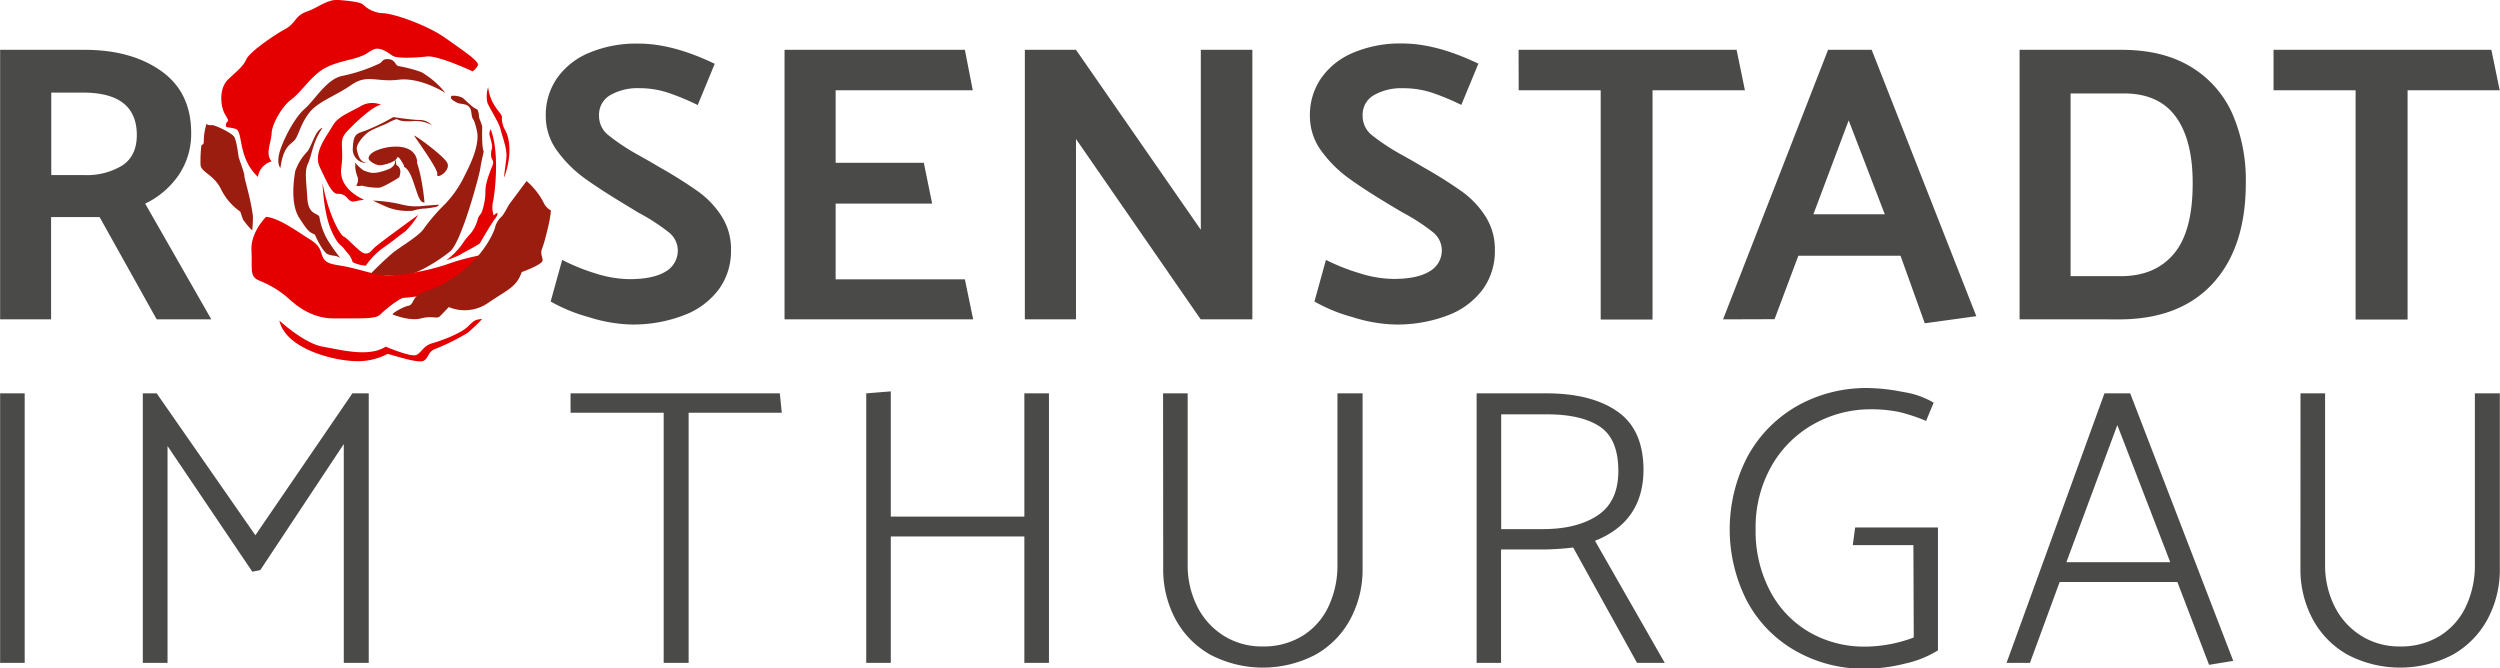
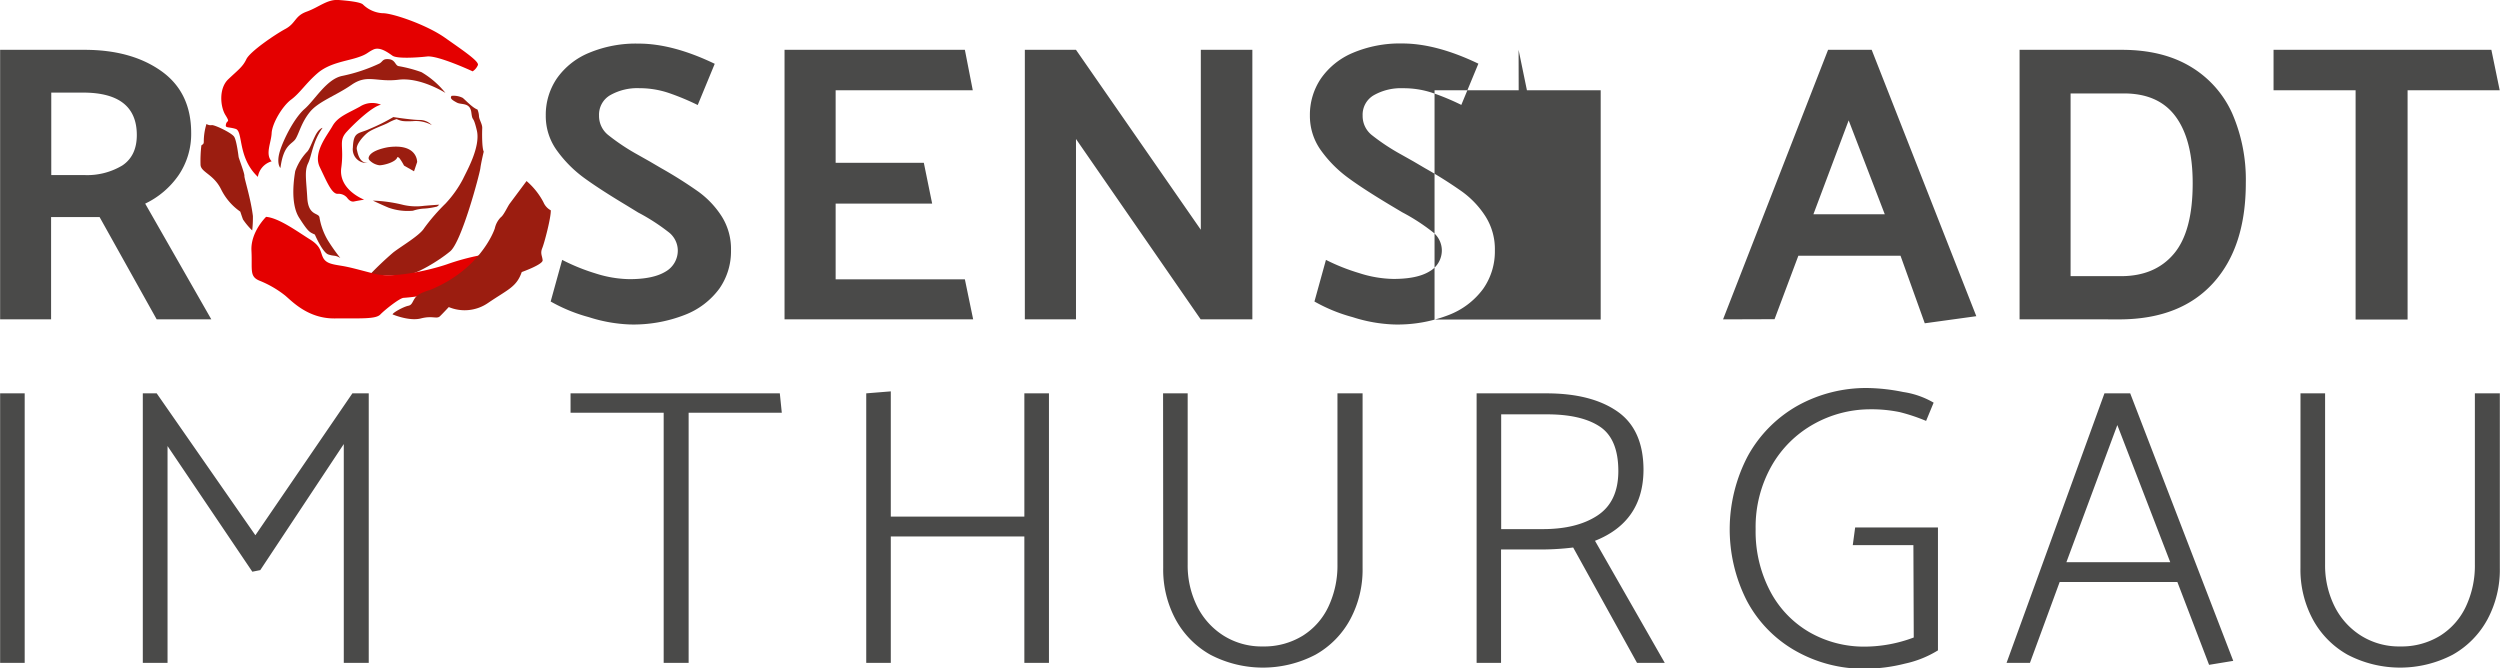
<svg xmlns="http://www.w3.org/2000/svg" viewBox="0 0 566.93 151.59" height="77" width="288">
  <g data-name="Ebene 2">
    <path d="M102.4 21.74a4.52 4.52 0 0 1 2.52.46c.75.62 2.24 2.26 3.34 2.64a4.38 4.38 0 0 1 .34 1.44c0 .82.78 1.85.74 2.77s-.1 4.42.34 5.34c0 0-.61 2.52-.77 3.8s-4.22 16.63-6.84 18.81-7.65 5.2-9.87 5.36-6.17 0-8.42 0a74.28 74.28 0 0 1 5.41-5.13c1.82-1.41 6-3.83 7-5.51a44.1 44.1 0 0 1 4.81-5.54 25.17 25.17 0 0 0 4-5.63c.75-1.63 4-7.21 3.12-10.95s-.95-1.74-1.25-4.09-2.25-1.68-3.28-2.24-1.66-.95-1.2-1.53" style="fill:#9b1d10" />
-     <path d="M0 72.43V11.3h19.15q10.61 0 17.39 4.81t6.79 14a16.63 16.63 0 0 1-2.83 9.59 19.32 19.32 0 0 1-7.6 6.48l15 26.25H35.51l-12.95-23.2h-11v23.2Zm31-41.8Q31 21 18.79 21H11.6v18.7H19a15.49 15.49 0 0 0 8.76-2.2Q31 35.3 31 30.63Zm111.93 42.96a34.29 34.29 0 0 1-9.4-1.66 37 37 0 0 1-8.67-3.55l2.61-9.44A45.32 45.32 0 0 0 135 62a26.35 26.35 0 0 0 7.73 1.31q5.38 0 8.18-1.71a5.48 5.48 0 0 0 2.78-4.95 5.31 5.31 0 0 0-2.2-4.09 45.4 45.4 0 0 0-6.78-4.36L142 46.54q-6-3.6-9.58-6.21a27.85 27.85 0 0 1-6.11-6.15 13.27 13.27 0 0 1-2.56-8 14.66 14.66 0 0 1 2.52-8.4 16.65 16.65 0 0 1 7.26-5.78 27.48 27.48 0 0 1 11.29-2.11q7.73 0 17.25 4.58l-3.86 9.35a55.15 55.15 0 0 0-6.7-2.78A20.75 20.75 0 0 0 145 20a12.46 12.46 0 0 0-6.61 1.57 5.09 5.09 0 0 0-2.56 4.63 5.53 5.53 0 0 0 2 4.36 47.68 47.68 0 0 0 6.63 4.44l2.87 1.62 2.61 1.53a98.9 98.9 0 0 1 8.45 5.34 20.71 20.71 0 0 1 5.26 5.58 13.87 13.87 0 0 1 2.11 7.68 14.75 14.75 0 0 1-2.65 8.72 17.5 17.5 0 0 1-7.82 5.94 32 32 0 0 1-12.36 2.18Zm75.87-10.24 1.88 9.08H177.9V11.3h40.9l1.79 9.17h-31.1v16.45h20l1.89 9.26h-21.89v17.17ZM244 31.52v40.91h-11.6V11.3H244l28.31 40.81V11.3H284v61.13h-11.72Zm72.15 42.07a34.17 34.17 0 0 1-9.39-1.66 36.89 36.89 0 0 1-8.68-3.55l2.61-9.44a45.32 45.32 0 0 0 7.55 3 26.41 26.41 0 0 0 7.76 1.32c3.6 0 6.32-.57 8.18-1.71a5.47 5.47 0 0 0 2.79-4.95 5.32 5.32 0 0 0-2.21-4.09 44.88 44.88 0 0 0-6.76-4.36l-2.7-1.61c-4-2.4-7.21-4.47-9.57-6.21a27.68 27.68 0 0 1-6.12-6.15 13.33 13.33 0 0 1-2.56-8 14.66 14.66 0 0 1 2.52-8.4 16.68 16.68 0 0 1 7.19-5.78A27.4 27.4 0 0 1 318 9.86q7.72 0 17.26 4.58l-3.87 9.35a55.15 55.15 0 0 0-6.7-2.78 20.66 20.66 0 0 0-6.51-1 12.46 12.46 0 0 0-6.61 1.57 5.09 5.09 0 0 0-2.56 4.63 5.53 5.53 0 0 0 2 4.36 47.68 47.68 0 0 0 6.67 4.43l2.88 1.62 2.6 1.53a97.33 97.33 0 0 1 8.45 5.34 20.71 20.71 0 0 1 5.26 5.58 13.87 13.87 0 0 1 2.13 7.71 14.75 14.75 0 0 1-2.65 8.72 17.44 17.44 0 0 1-7.82 5.94 32 32 0 0 1-12.38 2.15Zm28.23-62.29h49.44l1.89 9.17h-20.95v52H363v-52h-18.6Zm46.37 61.13 23.82-61.13h9.89l23.73 60.41-11.69 1.61L431 58h-23.17l-5.4 14.39Zm20.49-23.83h16.19l-8.19-21.3Zm98.07-7.1q0 14.47-7.33 22.61t-20.81 8.32H458V11.3h23.19q9.25 0 15.6 3.82a23.55 23.55 0 0 1 9.44 10.61 37.7 37.7 0 0 1 3.08 15.77Zm-12.05 0q0-9.8-3.86-15.06t-11.78-5.25h-12.05v41.44H481q7.72 0 12-5.08t4.26-16.05Zm18.34-30.2H565l1.89 9.17H546v52h-11.79v-52H515.6ZM5.57 89.21v61.12H0V89.21Zm72.37 11.5L59 129.3l-1.8.36-19.23-28.5v49.17h-5.61V89.21h3.15l22.38 32.18 22-32.18h3.71v61.12h-5.66Zm51.43-11.5h47.46l.45 4.4h-21.13v56.72h-5.66V93.61h-21.12Zm108.5 0v61.12h-5.58v-28.67H202v28.67h-5.57V89.21l5.57-.45v28.4h30.29V89.21Zm25.88 0h5.58V128a20.79 20.79 0 0 0 2.11 9.44 16.58 16.58 0 0 0 6 6.7 16.2 16.2 0 0 0 8.9 2.47 16.72 16.72 0 0 0 9.08-2.43 15.58 15.58 0 0 0 5.88-6.7 21.8 21.8 0 0 0 2-9.48V89.21h5.7v39.64a23.82 23.82 0 0 1-2.79 11.59 20.15 20.15 0 0 1-7.91 8.05 25.75 25.75 0 0 1-23.82 0 20.28 20.28 0 0 1-7.91-8.05 23.82 23.82 0 0 1-2.79-11.59Zm71.11 61.12V89.21h15.82q10.24 0 16.14 4.13t5.89 13.31q-.1 11.68-11 16l15.82 27.68h-6.29l-14.48-26.16a60 60 0 0 1-7.1.45h-9.26v25.71ZM367 106.82q0-7.27-4.18-10.06t-12-2.79h-10.39V120h9.44c5.09 0 9.22-1 12.36-3.06s4.77-5.38 4.77-10.12Zm66.92 16.81h-13.75l.54-4h18.78v27.87a23.68 23.68 0 0 1-7.46 3 37.7 37.7 0 0 1-9 1.17A31.33 31.33 0 0 1 407 147.5a28.23 28.23 0 0 1-10.87-11.28 35.71 35.71 0 0 1 .27-32.86A29.32 29.32 0 0 1 407.67 92a32 32 0 0 1 15.91-4 43.24 43.24 0 0 1 8 .9 19.28 19.28 0 0 1 6.93 2.42l-1.71 4.14a41.5 41.5 0 0 0-6-2 31.87 31.87 0 0 0-7-.63 26.24 26.24 0 0 0-12.45 3.33 25 25 0 0 0-9.53 9.39 28.1 28.1 0 0 0-3.68 14.45 29.12 29.12 0 0 0 3.29 14.07 23.19 23.19 0 0 0 8.89 9.3 24.84 24.84 0 0 0 12.68 3.28 31.84 31.84 0 0 0 11-2.07Zm21.13 26.7 22.2-61.12h5.84l23.37 60.67-5.48.9-7.19-18.78h-26.7l-6.74 18.34Zm13.57-22.83h23.55l-12-31.1Zm53.09-38.29h5.58V128a20.79 20.79 0 0 0 2.11 9.44 16.58 16.58 0 0 0 6 6.7 16.2 16.2 0 0 0 8.9 2.47 16.72 16.72 0 0 0 9.08-2.43 15.65 15.65 0 0 0 5.88-6.7 21.8 21.8 0 0 0 2-9.48V89.21h5.66v39.64a23.82 23.82 0 0 1-2.79 11.59 20.21 20.21 0 0 1-7.91 8.05 25.75 25.75 0 0 1-23.82 0 20.21 20.21 0 0 1-7.91-8.05 23.82 23.82 0 0 1-2.79-11.59Z" style="fill:#4a4a49" />
+     <path d="M0 72.43V11.3h19.15q10.61 0 17.39 4.81t6.79 14a16.63 16.63 0 0 1-2.83 9.59 19.32 19.32 0 0 1-7.6 6.48l15 26.25H35.51l-12.95-23.2h-11v23.2Zm31-41.8Q31 21 18.79 21H11.6v18.7H19a15.49 15.49 0 0 0 8.76-2.2Q31 35.3 31 30.63Zm111.93 42.96a34.29 34.29 0 0 1-9.4-1.66 37 37 0 0 1-8.67-3.55l2.61-9.44A45.32 45.32 0 0 0 135 62a26.35 26.35 0 0 0 7.73 1.31q5.38 0 8.18-1.71a5.48 5.48 0 0 0 2.78-4.95 5.31 5.31 0 0 0-2.2-4.09 45.4 45.4 0 0 0-6.78-4.36L142 46.54q-6-3.6-9.58-6.21a27.85 27.85 0 0 1-6.11-6.15 13.27 13.27 0 0 1-2.56-8 14.66 14.66 0 0 1 2.52-8.4 16.65 16.65 0 0 1 7.26-5.78 27.48 27.48 0 0 1 11.29-2.11q7.73 0 17.25 4.58l-3.86 9.35a55.15 55.15 0 0 0-6.7-2.78A20.75 20.75 0 0 0 145 20a12.46 12.46 0 0 0-6.61 1.57 5.09 5.09 0 0 0-2.56 4.63 5.53 5.53 0 0 0 2 4.36 47.68 47.68 0 0 0 6.63 4.44l2.87 1.62 2.61 1.53a98.9 98.9 0 0 1 8.45 5.34 20.71 20.71 0 0 1 5.26 5.58 13.87 13.87 0 0 1 2.11 7.68 14.75 14.75 0 0 1-2.65 8.72 17.5 17.5 0 0 1-7.82 5.94 32 32 0 0 1-12.36 2.18Zm75.87-10.24 1.88 9.08H177.9V11.3h40.9l1.79 9.17h-31.1v16.45h20l1.89 9.26h-21.89v17.17ZM244 31.52v40.91h-11.6V11.3H244l28.31 40.81V11.3H284v61.13h-11.72Zm72.15 42.07a34.17 34.17 0 0 1-9.39-1.66 36.89 36.89 0 0 1-8.68-3.55l2.61-9.44a45.32 45.32 0 0 0 7.55 3 26.41 26.41 0 0 0 7.76 1.32c3.6 0 6.32-.57 8.18-1.71a5.47 5.47 0 0 0 2.79-4.95 5.32 5.32 0 0 0-2.21-4.09 44.88 44.88 0 0 0-6.76-4.36l-2.7-1.61c-4-2.4-7.21-4.47-9.57-6.21a27.68 27.68 0 0 1-6.12-6.15 13.33 13.33 0 0 1-2.56-8 14.66 14.66 0 0 1 2.52-8.4 16.68 16.68 0 0 1 7.19-5.78A27.4 27.4 0 0 1 318 9.86q7.72 0 17.26 4.58l-3.87 9.35a55.15 55.15 0 0 0-6.7-2.78 20.66 20.66 0 0 0-6.51-1 12.46 12.46 0 0 0-6.61 1.57 5.09 5.09 0 0 0-2.56 4.63 5.53 5.53 0 0 0 2 4.36 47.68 47.68 0 0 0 6.67 4.43l2.88 1.62 2.6 1.53a97.33 97.33 0 0 1 8.45 5.34 20.71 20.71 0 0 1 5.26 5.58 13.87 13.87 0 0 1 2.13 7.71 14.75 14.75 0 0 1-2.65 8.72 17.44 17.44 0 0 1-7.82 5.94 32 32 0 0 1-12.38 2.15Zm28.23-62.29l1.89 9.17h-20.95v52H363v-52h-18.6Zm46.37 61.13 23.82-61.13h9.89l23.73 60.41-11.69 1.61L431 58h-23.17l-5.4 14.39Zm20.49-23.83h16.19l-8.19-21.3Zm98.07-7.1q0 14.47-7.33 22.61t-20.81 8.32H458V11.3h23.19q9.25 0 15.6 3.82a23.55 23.55 0 0 1 9.44 10.61 37.7 37.7 0 0 1 3.08 15.77Zm-12.05 0q0-9.8-3.86-15.06t-11.78-5.25h-12.05v41.44H481q7.72 0 12-5.08t4.26-16.05Zm18.34-30.2H565l1.89 9.17H546v52h-11.79v-52H515.6ZM5.57 89.21v61.12H0V89.21Zm72.37 11.5L59 129.3l-1.8.36-19.23-28.5v49.17h-5.61V89.21h3.15l22.38 32.18 22-32.18h3.71v61.12h-5.66Zm51.43-11.5h47.46l.45 4.4h-21.13v56.72h-5.66V93.61h-21.12Zm108.5 0v61.12h-5.58v-28.67H202v28.67h-5.57V89.21l5.57-.45v28.4h30.29V89.21Zm25.88 0h5.58V128a20.79 20.79 0 0 0 2.11 9.44 16.58 16.58 0 0 0 6 6.7 16.2 16.2 0 0 0 8.9 2.47 16.72 16.72 0 0 0 9.08-2.43 15.58 15.58 0 0 0 5.88-6.7 21.8 21.8 0 0 0 2-9.48V89.21h5.7v39.64a23.82 23.82 0 0 1-2.79 11.59 20.15 20.15 0 0 1-7.91 8.05 25.75 25.75 0 0 1-23.82 0 20.28 20.28 0 0 1-7.91-8.05 23.82 23.82 0 0 1-2.79-11.59Zm71.11 61.12V89.21h15.82q10.24 0 16.14 4.13t5.89 13.31q-.1 11.68-11 16l15.82 27.68h-6.29l-14.48-26.16a60 60 0 0 1-7.1.45h-9.26v25.71ZM367 106.82q0-7.27-4.18-10.06t-12-2.79h-10.39V120h9.44c5.09 0 9.22-1 12.36-3.06s4.77-5.38 4.77-10.12Zm66.92 16.81h-13.75l.54-4h18.78v27.87a23.68 23.68 0 0 1-7.46 3 37.7 37.7 0 0 1-9 1.17A31.33 31.33 0 0 1 407 147.5a28.23 28.23 0 0 1-10.87-11.28 35.71 35.71 0 0 1 .27-32.86A29.32 29.32 0 0 1 407.67 92a32 32 0 0 1 15.91-4 43.24 43.24 0 0 1 8 .9 19.28 19.28 0 0 1 6.93 2.42l-1.71 4.14a41.5 41.5 0 0 0-6-2 31.87 31.87 0 0 0-7-.63 26.24 26.24 0 0 0-12.45 3.33 25 25 0 0 0-9.53 9.39 28.1 28.1 0 0 0-3.68 14.45 29.12 29.12 0 0 0 3.29 14.07 23.19 23.19 0 0 0 8.89 9.3 24.84 24.84 0 0 0 12.68 3.28 31.84 31.84 0 0 0 11-2.07Zm21.13 26.7 22.2-61.12h5.84l23.37 60.67-5.48.9-7.19-18.78h-26.7l-6.74 18.34Zm13.57-22.83h23.55l-12-31.1Zm53.09-38.29h5.58V128a20.79 20.79 0 0 0 2.11 9.44 16.58 16.58 0 0 0 6 6.7 16.2 16.2 0 0 0 8.9 2.47 16.72 16.72 0 0 0 9.08-2.43 15.65 15.65 0 0 0 5.88-6.7 21.8 21.8 0 0 0 2-9.48V89.21h5.66v39.64a23.82 23.82 0 0 1-2.79 11.59 20.21 20.21 0 0 1-7.91 8.05 25.75 25.75 0 0 1-23.82 0 20.21 20.21 0 0 1-7.91-8.05 23.82 23.82 0 0 1-2.79-11.59Z" style="fill:#4a4a49" />
    <path d="M58.48 40.14c-4.72-4.46-3.3-10.38-5.07-10.91s-2.42-.12-2.18-1.09 1-.22-.14-2.06-1.55-6 .64-8.09 3.29-2.81 4.11-4.55 6.44-5.57 8.86-6.88 2.07-2.93 4.85-3.93S74.19-.2 76.79 0s4.91.5 5.48 1a7 7 0 0 0 4.48 2c2.09-.06 9.86 2.55 14.11 5.54s7.77 5.36 7.5 6.21a3.19 3.19 0 0 1-1.19 1.43s-7.85-3.65-10.33-3.37-6.84.52-7.84-.17-2.86-2.12-4.36-1.4-1.27 1.06-3.79 1.86-6.21 1.22-8.85 3.49-4 4.52-6 6-4.31 5.41-4.42 7.61-1.51 4.77 0 6.39a4.38 4.38 0 0 0-3.13 3.55" style="fill:#e40000" />
    <path d="M86.37 23.75a5.15 5.15 0 0 0-4.8.45c-2.79 1.54-5 2.27-6.2 4.4s-4.47 6-2.87 9.31 2.67 6 4 6.05a2.59 2.59 0 0 1 2.13.81c.28.36.83 1.1 1.67.92s2.26-.41 2.26-.41-5.87-2.22-5.19-7.22-.72-6.06 1.26-8.2 5.89-5.79 7.78-6.11" style="fill:#e40000" />
-     <path d="M73.12 41.63s.24 6.39 1.82 10.22 2.44 3.65 3.1 4.59 1.54 1.58 1.9 3a7.55 7.55 0 0 0 3 .81A16.67 16.67 0 0 1 87.15 56c2.65-1.84 4-3.08 4.65-3.44a17.3 17.3 0 0 0 3-3.81s-9 6.52-9.9 7.41-1.14 1.43-2.22 1.31-3.84-3.43-4.72-3.8-3.49-5-4.81-12m41.18-1.38c-.1-.46.31-2.61.49-4.62s-1-4.88-1.31-6.3-2.48-4.8-3-6.08a7 7 0 0 1 .17-3.54c.47 4.22 3.17 5.94 3.13 6.76a5.08 5.08 0 0 0 .69 2.93s2.4 3.65-.19 10.85m-4.97 32.03A34.64 34.64 0 0 1 106 75.5a48.9 48.9 0 0 1-7.28 3.62c-1.66.6-1.44 1.86-2.55 2.64s-6.25-1-8.3-1.5a14.52 14.52 0 0 1-7.78 1.62c-4.82-.21-15.33-2.83-16.76-9.18 0 0 5.6 5.19 9.83 5.92s10.47 2.46 14.28 0c0 0 5.81 2.47 7 1.87S96 78.41 98 77.85s6.52-2.21 8.13-3.84 1.84-1.49 3.21-1.69" style="fill:#e40000" />
    <path d="M60.35 49.15s-3.57 3.42-3.35 7.71-.5 5.81 1.76 6.77A23.34 23.34 0 0 1 64.61 67c1.55 1.28 5.16 5.26 11.22 5.22s9.34.19 10.39-.89 4.3-3.66 5.25-3.78a36.33 36.33 0 0 0 10-2.09c5-1.85 12.46-6.7 12.24-7.25s-1.41-1.06-4.77-.33a52.73 52.73 0 0 0-7.68 2.09c-3.46 1.18-11.92 3.27-16.39 2.11s-5.61-1.5-7.64-1.83-3.35-.55-4-1.85-.34-2.48-3-4.13-7-4.86-9.92-5.09" style="fill:#e40000" />
-     <path d="M101.21 59a19.11 19.11 0 0 0 3.26-1.31c.92-.59 3.5-1.86 4.33-2.5 0 0 2.59-4.51 3.42-5.56s.84-1.9-.29-.75a6.11 6.11 0 0 1-.09-3.38c.41-2.32 1.45-10.83-.58-16.2a2.23 2.23 0 0 0-.29 1.16c.08.54.74 2.36.59 3.2a4 4 0 0 0-.13 2.14c.25.55.58.87.25 1.69s-1.6 3.86-1.61 5.62a14.77 14.77 0 0 1-.86 5.07c-.44.72-.73.85-.91 1.61a8.42 8.42 0 0 1-1.54 3.11 17 17 0 0 0-2 2.52 16.54 16.54 0 0 1-3.55 3.58" style="fill:#e40000" />
    <path d="M57.33 49c-.51-4.13-2-8.62-1.93-9.11s-1.19-3.79-1.31-4.28c0 0-.43-3.66-1-4.58s-4.59-2.8-5.11-2.65a1.74 1.74 0 0 1-1.18-.26 13.36 13.36 0 0 0-.61 4c0 .68-.32.6-.55.88a29.79 29.79 0 0 0-.19 4.3c0 1.77 2.94 2.14 4.66 5.63A13.36 13.36 0 0 0 54.47 48s.37 1.13.61 1.77a15.62 15.62 0 0 0 2.09 2.49 26.05 26.05 0 0 0 .16-3.26Zm27.2-3.5s2.12 1 3.57 1.6a12.92 12.92 0 0 0 5.53.69 9.45 9.45 0 0 1 2.64-.49 15.87 15.87 0 0 0 2.56-.39c.37 0 .74-.49.74-.49s-1 .06-3.44.26a13.08 13.08 0 0 1-5.07-.3 32.67 32.67 0 0 0-6.53-.88M73.11 29s-.82.1-1.68 1.85-1.29 3.15-1.93 3.69a12.57 12.57 0 0 0-2.57 4.26c-.16 1-1.28 7.18.88 10.57s2.4 3.26 3.57 3.83c0 0 1.73 4.06 3.05 4.51s1.54.08 2.73.81a41.67 41.67 0 0 1-2.87-4.07 15.08 15.08 0 0 1-1.87-5.18c-.24-1.09-2.52-.27-2.76-4.41s-.66-6.1.19-7.84 1-4.83 3.26-8m24.82-.63a7.55 7.55 0 0 0-4.48-.9c-2.14.05-2.39 0-3.53-.48a10.32 10.32 0 0 0-1.89.83c-1 .56-3.6 1.4-4.69 2.26s-2.67 2.73-2.44 3.79.59 3 2.42 3.07a3.1 3.1 0 0 1-3.32-3.5c.15-3.71 1.26-3.05 3.79-4.22a42.59 42.59 0 0 0 5.38-2.69s3.88.61 5.87.66a3.79 3.79 0 0 1 2.88 1.18M89 71.3s3.77 1.61 6.42.92 3.6.21 4.33-.5 2-2.08 2-2.08a9.33 9.33 0 0 0 8.92-.94c4.53-3.08 6.45-3.6 7.63-7 0 0 4.82-1.71 4.74-2.68s-.59-1.53-.09-2.74 2-6.95 1.94-8.58a3.71 3.71 0 0 1-1.67-1.84 16.29 16.29 0 0 0-3.83-4.8l-3.83 5.14c-.48.66-1.34 2.6-2 3.07a5.12 5.12 0 0 0-1.36 2.5c-.3 1-3.65 9.51-14.72 14 0 0-2.4.63-3.2 1.58s-.75 1.81-1.72 2-3.41 1.48-3.56 1.95" style="fill:#9b1d10" />
-     <path d="M87.41 35.8s1.79-.27 2.13.32a2.43 2.43 0 0 1 .3 1.27 1.69 1.69 0 0 1 .93 1.61c-.14 1.11-.2 1.18-.44 1.34s-3.61 2.26-4.49 2.24a15 15 0 0 1-3.79-.47 2.87 2.87 0 0 1-1.3 0 2.44 2.44 0 0 0 .37-1.81 8.36 8.36 0 0 1-.59-2.41 2 2 0 0 0-.12-1.1s1.5 1.75 2.37 2 1.91 1.05 5.7-.59c0 0 1.47-.87 1-1.83a1.16 1.16 0 0 0-.76-.42c-.54-.1-1.26-.16-1.26-.16m6.46-4.98c1 1.53 5.46 7.68 5.22 8.63-.37 1.49 3.37-.81 2.18-2.65s-7.81-6.59-7.4-5.98Zm2.33 15.1s-.91-10.73-3.6-11.79-2.65-.49-2.65-.49 3.23 1.84 3.07 2.86c0 0-1.21.51-1.47 1.06s.74-.08 1.91 3.12 1.55 5.42 2.74 5.24" style="fill:#9b1d10" />
    <path d="m94.61 36.66-.74 2.19-2.27-1.3a12.66 12.66 0 0 0-1-1.63c-.33-.37-.51-.28-.51-.28-.34 1.2-3.34 1.89-4.1 1.84a3.86 3.86 0 0 1-1.99-.92c-.48-.38-.45-.69-.41-.86.33-1.35 2.91-2.05 4.37-2.31 6.66-.93 6.61 3.27 6.61 3.27Zm-31.08 1.4s-.92-1-.09-3.74 3.29-7.59 5.62-9.62 5-6.81 8.56-7.49A37.73 37.73 0 0 0 86 14.42c.83-.45.68-1.13 2.15-1s1.43 1.39 2.19 1.57a30.65 30.65 0 0 1 5.23 1.38 19.93 19.93 0 0 1 5.43 4.71s-5.62-3.61-10.64-3-7.07-1.33-10.65 1.15-7.5 3.77-9.45 6.16-2.46 4.86-3.26 6.12-2.72 1.21-3.42 6.55" style="fill:#9b1d10" />
  </g>
</svg>